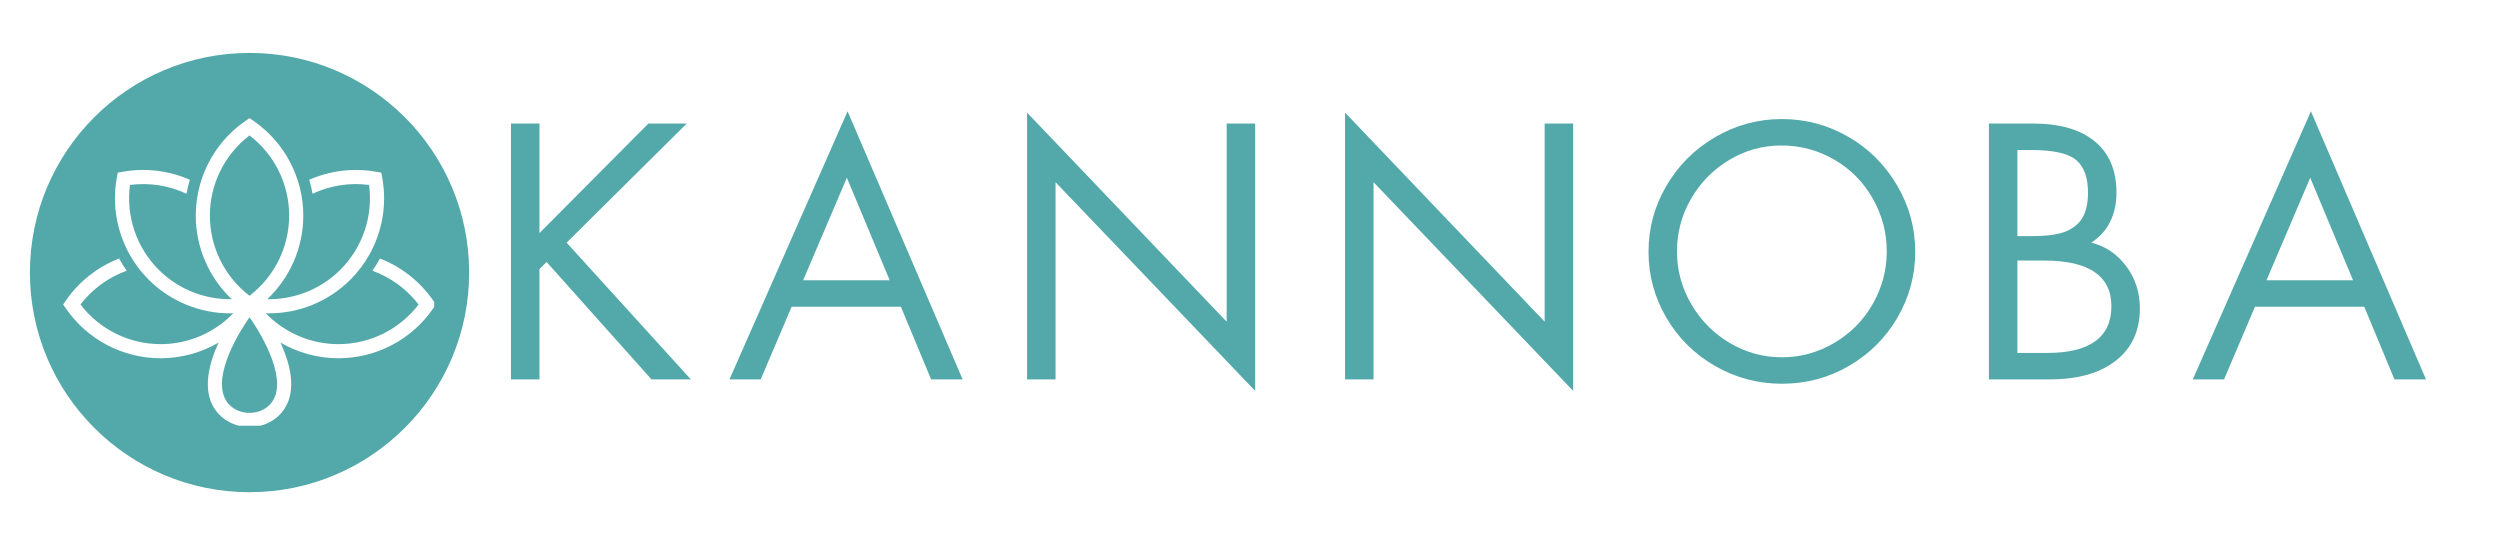
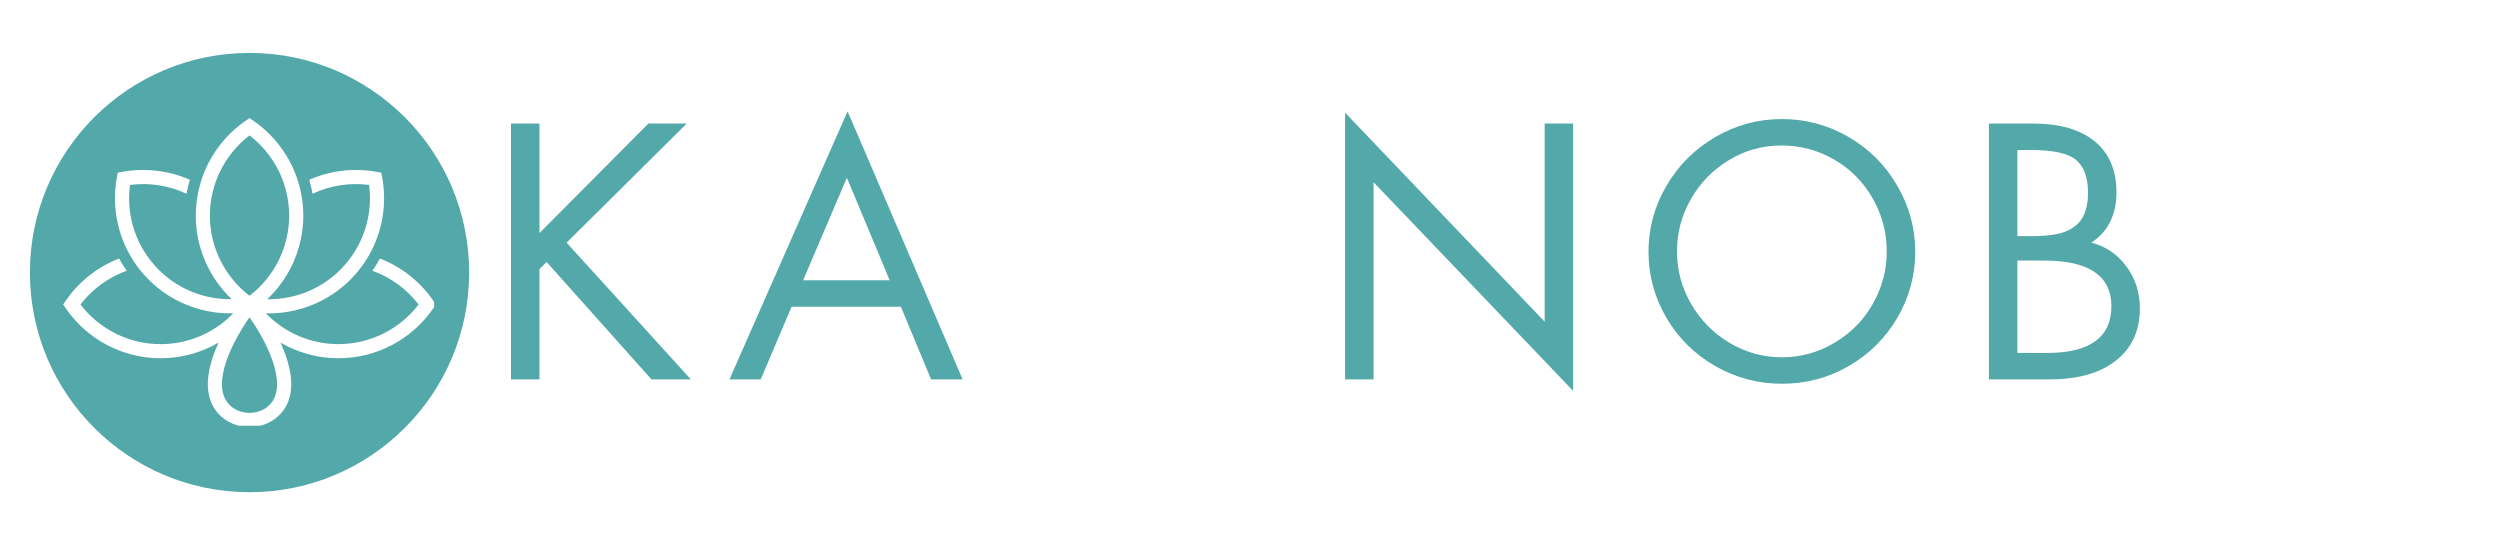
<svg xmlns="http://www.w3.org/2000/svg" version="1.0" preserveAspectRatio="xMidYMid meet" height="112" viewBox="0 0 384 84" zoomAndPan="magnify" width="512">
  <defs>
    <g />
    <clipPath id="623130492c">
-       <path clip-rule="nonzero" d="M 4.594 8.129 L 72.062 8.129 L 72.062 75.602 L 4.594 75.602 Z M 4.594 8.129" />
+       <path clip-rule="nonzero" d="M 4.594 8.129 L 72.062 8.129 L 72.062 75.602 L 4.594 75.602 Z " />
    </clipPath>
    <clipPath id="9d27845cdc">
      <path clip-rule="nonzero" d="M 38.328 8.129 C 19.699 8.129 4.594 23.234 4.594 41.863 C 4.594 60.496 19.699 75.602 38.328 75.602 C 56.961 75.602 72.062 60.496 72.062 41.863 C 72.062 23.234 56.961 8.129 38.328 8.129 Z M 38.328 8.129" />
    </clipPath>
    <clipPath id="d55fd18d92">
      <path clip-rule="nonzero" d="M 9.688 18.141 L 66.688 18.141 L 66.688 65.391 L 9.688 65.391 Z M 9.688 18.141" />
    </clipPath>
  </defs>
  <rect fill-opacity="1" height="100.8" y="-8.4" fill="#ffffff" width="460.8" x="-38.4" />
  <rect fill-opacity="1" height="100.8" y="-8.4" fill="#ffffff" width="460.8" x="-38.4" />
  <g fill-opacity="1" fill="#53a9a9">
    <g transform="translate(74.517, 58.271)">
      <g>
        <path d="M 8.344 -39.297 L 8.344 -22.469 L 25.078 -39.297 L 30.969 -39.297 L 12.516 -21 L 31.594 0 L 25.547 0 L 9.438 -18.031 L 8.344 -16.938 L 8.344 0 L 3.969 0 L 3.969 -39.297 Z M 8.344 -39.297" />
      </g>
    </g>
  </g>
  <g fill-opacity="1" fill="#53a9a9">
    <g transform="translate(111.735, 58.271)">
      <g>
        <path d="M 18.453 -41.172 L 36.125 0 L 31.281 0 L 26.641 -11.156 L 9.859 -11.156 L 5.109 0 L 0.312 0 Z M 11.625 -15.219 L 24.922 -15.219 L 18.344 -30.969 Z M 7.094 -39.297 Z M 7.094 -39.297" />
      </g>
    </g>
  </g>
  <g fill-opacity="1" fill="#53a9a9">
    <g transform="translate(153.541, 58.271)">
      <g>
-         <path d="M 4.219 -40.969 L 34.875 -8.859 L 34.875 -39.297 L 39.25 -39.297 L 39.25 1.766 L 8.594 -30.281 L 8.594 0 L 4.219 0 Z M 4.219 -40.969" />
-       </g>
+         </g>
    </g>
  </g>
  <g fill-opacity="1" fill="#53a9a9">
    <g transform="translate(202.384, 58.271)">
      <g>
        <path d="M 4.219 -40.969 L 34.875 -8.859 L 34.875 -39.297 L 39.25 -39.297 L 39.25 1.766 L 8.594 -30.281 L 8.594 0 L 4.219 0 Z M 4.219 -40.969" />
      </g>
    </g>
  </g>
  <g fill-opacity="1" fill="#53a9a9">
    <g transform="translate(251.227, 58.271)">
      <g>
        <path d="M 1.984 -19.594 C 1.984 -23.207 2.895 -26.578 4.719 -29.703 C 6.539 -32.836 9.031 -35.332 12.188 -37.188 C 15.352 -39.051 18.781 -39.984 22.469 -39.984 C 26.113 -39.984 29.508 -39.078 32.656 -37.266 C 35.801 -35.461 38.301 -32.977 40.156 -29.812 C 42.02 -26.656 42.953 -23.25 42.953 -19.594 C 42.953 -15.977 42.039 -12.609 40.219 -9.484 C 38.395 -6.359 35.91 -3.883 32.766 -2.062 C 29.617 -0.238 26.188 0.672 22.469 0.672 C 18.82 0.672 15.414 -0.227 12.25 -2.031 C 9.082 -3.844 6.578 -6.316 4.734 -9.453 C 2.898 -12.598 1.984 -15.977 1.984 -19.594 Z M 22.406 -35.922 C 19.488 -35.922 16.797 -35.172 14.328 -33.672 C 11.867 -32.18 9.926 -30.191 8.5 -27.703 C 7.07 -25.223 6.359 -22.539 6.359 -19.656 C 6.359 -16.77 7.086 -14.07 8.547 -11.562 C 10.004 -9.062 11.973 -7.07 14.453 -5.594 C 16.941 -4.125 19.613 -3.391 22.469 -3.391 C 25.352 -3.391 28.051 -4.133 30.562 -5.625 C 33.082 -7.125 35.047 -9.125 36.453 -11.625 C 37.867 -14.125 38.578 -16.801 38.578 -19.656 C 38.578 -22.57 37.852 -25.289 36.406 -27.812 C 34.969 -30.332 33.004 -32.312 30.516 -33.75 C 28.035 -35.195 25.332 -35.922 22.406 -35.922 Z M 22.406 -35.922" />
      </g>
    </g>
  </g>
  <g fill-opacity="1" fill="#53a9a9">
    <g transform="translate(301.529, 58.271)">
      <g>
        <path d="M 10.688 -39.297 C 14.82 -39.297 18 -38.383 20.219 -36.562 C 22.445 -34.738 23.562 -32.109 23.562 -28.672 C 23.562 -27.066 23.254 -25.613 22.641 -24.312 C 22.035 -23.008 21.055 -21.906 19.703 -21 C 21.891 -20.445 23.676 -19.238 25.062 -17.375 C 26.457 -15.52 27.156 -13.359 27.156 -10.891 C 27.156 -7.484 25.93 -4.816 23.484 -2.891 C 21.035 -0.961 17.656 0 13.344 0 L 3.969 0 L 3.969 -39.297 Z M 8.344 -22 L 10.375 -22 C 12.906 -22 14.754 -22.258 15.922 -22.781 C 17.086 -23.301 17.922 -24.035 18.422 -24.984 C 18.93 -25.941 19.188 -27.172 19.188 -28.672 C 19.188 -30.992 18.582 -32.664 17.375 -33.688 C 16.176 -34.719 13.828 -35.234 10.328 -35.234 L 8.344 -35.234 Z M 12.984 -4.062 C 16.211 -4.062 18.648 -4.66 20.297 -5.859 C 21.953 -7.055 22.781 -8.859 22.781 -11.266 C 22.781 -13.555 21.926 -15.289 20.219 -16.469 C 18.52 -17.656 15.914 -18.25 12.406 -18.25 L 8.344 -18.25 L 8.344 -4.062 Z M 12.984 -4.062" />
      </g>
    </g>
  </g>
  <g fill-opacity="1" fill="#53a9a9">
    <g transform="translate(336.506, 58.271)">
      <g>
-         <path d="M 18.453 -41.172 L 36.125 0 L 31.281 0 L 26.641 -11.156 L 9.859 -11.156 L 5.109 0 L 0.312 0 Z M 11.625 -15.219 L 24.922 -15.219 L 18.344 -30.969 Z M 7.094 -39.297 Z M 7.094 -39.297" />
-       </g>
+         </g>
    </g>
  </g>
  <g clip-path="url(#623130492c)">
    <g clip-path="url(#9d27845cdc)">
      <path fill-rule="nonzero" fill-opacity="1" d="M 4.594 8.129 L 72.062 8.129 L 72.062 75.602 L 4.594 75.602 Z M 4.594 8.129" fill="#53a9a9" />
    </g>
  </g>
  <g clip-path="url(#d55fd18d92)">
    <path fill-rule="nonzero" fill-opacity="1" d="M 66.531 46.152 C 64.512 43.227 61.637 40.98 58.363 39.707 C 58.012 40.352 57.621 40.98 57.199 41.586 C 59.992 42.59 62.477 44.395 64.297 46.77 C 61.371 50.598 56.824 52.859 51.984 52.859 C 48.605 52.859 45.371 51.758 42.73 49.793 C 42.051 49.289 41.418 48.73 40.828 48.117 C 40.945 48.121 41.059 48.125 41.176 48.125 C 41.227 48.129 41.277 48.129 41.328 48.129 C 45.973 48.129 50.48 46.297 53.824 42.953 C 54.414 42.363 54.957 41.734 55.453 41.074 C 55.914 40.461 56.336 39.82 56.711 39.156 C 58.723 35.59 59.465 31.387 58.707 27.262 L 58.57 26.523 L 57.836 26.391 C 54.344 25.75 50.719 26.195 47.504 27.609 L 47.5 27.609 C 47.512 27.648 47.523 27.688 47.535 27.727 C 47.723 28.383 47.879 29.047 48 29.723 C 48 29.734 48.004 29.75 48.004 29.762 C 50.688 28.496 53.727 28.016 56.691 28.406 C 57.328 33.18 55.711 37.996 52.289 41.422 C 49.898 43.809 46.832 45.32 43.574 45.793 C 42.742 45.918 41.898 45.973 41.051 45.957 C 44.555 42.645 46.586 38.008 46.586 33.113 C 46.586 27.309 43.727 21.871 38.945 18.566 L 38.328 18.141 L 37.711 18.566 C 34.258 20.945 31.809 24.445 30.715 28.387 C 30.512 29.121 30.352 29.871 30.246 30.633 C 30.129 31.449 30.07 32.277 30.07 33.113 C 30.07 38.012 32.098 42.645 35.602 45.957 C 34.754 45.973 33.91 45.918 33.082 45.793 C 29.824 45.32 26.754 43.809 24.367 41.422 C 20.945 37.996 19.328 33.18 19.965 28.406 C 22.93 28.016 25.965 28.496 28.648 29.762 C 28.652 29.75 28.656 29.734 28.656 29.723 C 28.777 29.047 28.93 28.383 29.121 27.727 C 29.133 27.688 29.145 27.648 29.156 27.609 L 29.152 27.609 C 25.938 26.195 22.312 25.75 18.82 26.391 L 18.082 26.523 L 17.949 27.262 C 17.191 31.387 17.934 35.59 19.945 39.156 C 20.32 39.82 20.738 40.461 21.203 41.074 C 21.695 41.734 22.242 42.363 22.832 42.953 C 26.176 46.297 30.684 48.129 35.328 48.129 C 35.379 48.129 35.43 48.129 35.48 48.125 C 35.598 48.125 35.711 48.121 35.828 48.117 C 35.238 48.73 34.602 49.289 33.926 49.793 C 31.285 51.758 28.051 52.859 24.672 52.859 C 19.832 52.859 15.285 50.598 12.359 46.77 C 14.18 44.395 16.664 42.59 19.457 41.586 C 19.031 40.98 18.645 40.352 18.293 39.707 C 15.02 40.98 12.145 43.227 10.125 46.152 L 9.699 46.77 L 10.125 47.387 C 13.426 52.172 18.863 55.027 24.672 55.027 C 27.852 55.027 30.918 54.172 33.586 52.613 C 33.543 52.707 33.5 52.797 33.457 52.891 C 31.395 57.496 31.41 61.168 33.508 63.508 C 34.695 64.832 36.449 65.59 38.328 65.59 C 40.203 65.59 41.961 64.832 43.145 63.508 C 45.242 61.168 45.262 57.496 43.195 52.891 C 43.156 52.797 43.113 52.703 43.07 52.613 C 45.738 54.172 48.805 55.027 51.984 55.027 C 57.793 55.027 63.23 52.172 66.531 47.387 L 66.957 46.77 Z M 32.238 33.113 C 32.238 28.273 34.5 23.727 38.328 20.797 C 42.152 23.727 44.414 28.273 44.414 33.113 C 44.414 37.953 42.152 42.5 38.328 45.43 C 34.5 42.504 32.238 37.953 32.238 33.113 Z M 41.527 62.059 C 40.754 62.926 39.586 63.418 38.328 63.418 C 37.066 63.418 35.898 62.922 35.125 62.059 C 32.215 58.816 36.141 51.805 38.328 48.746 C 40.512 51.805 44.434 58.816 41.527 62.059 Z M 41.527 62.059" fill="#ffffff" />
  </g>
</svg>